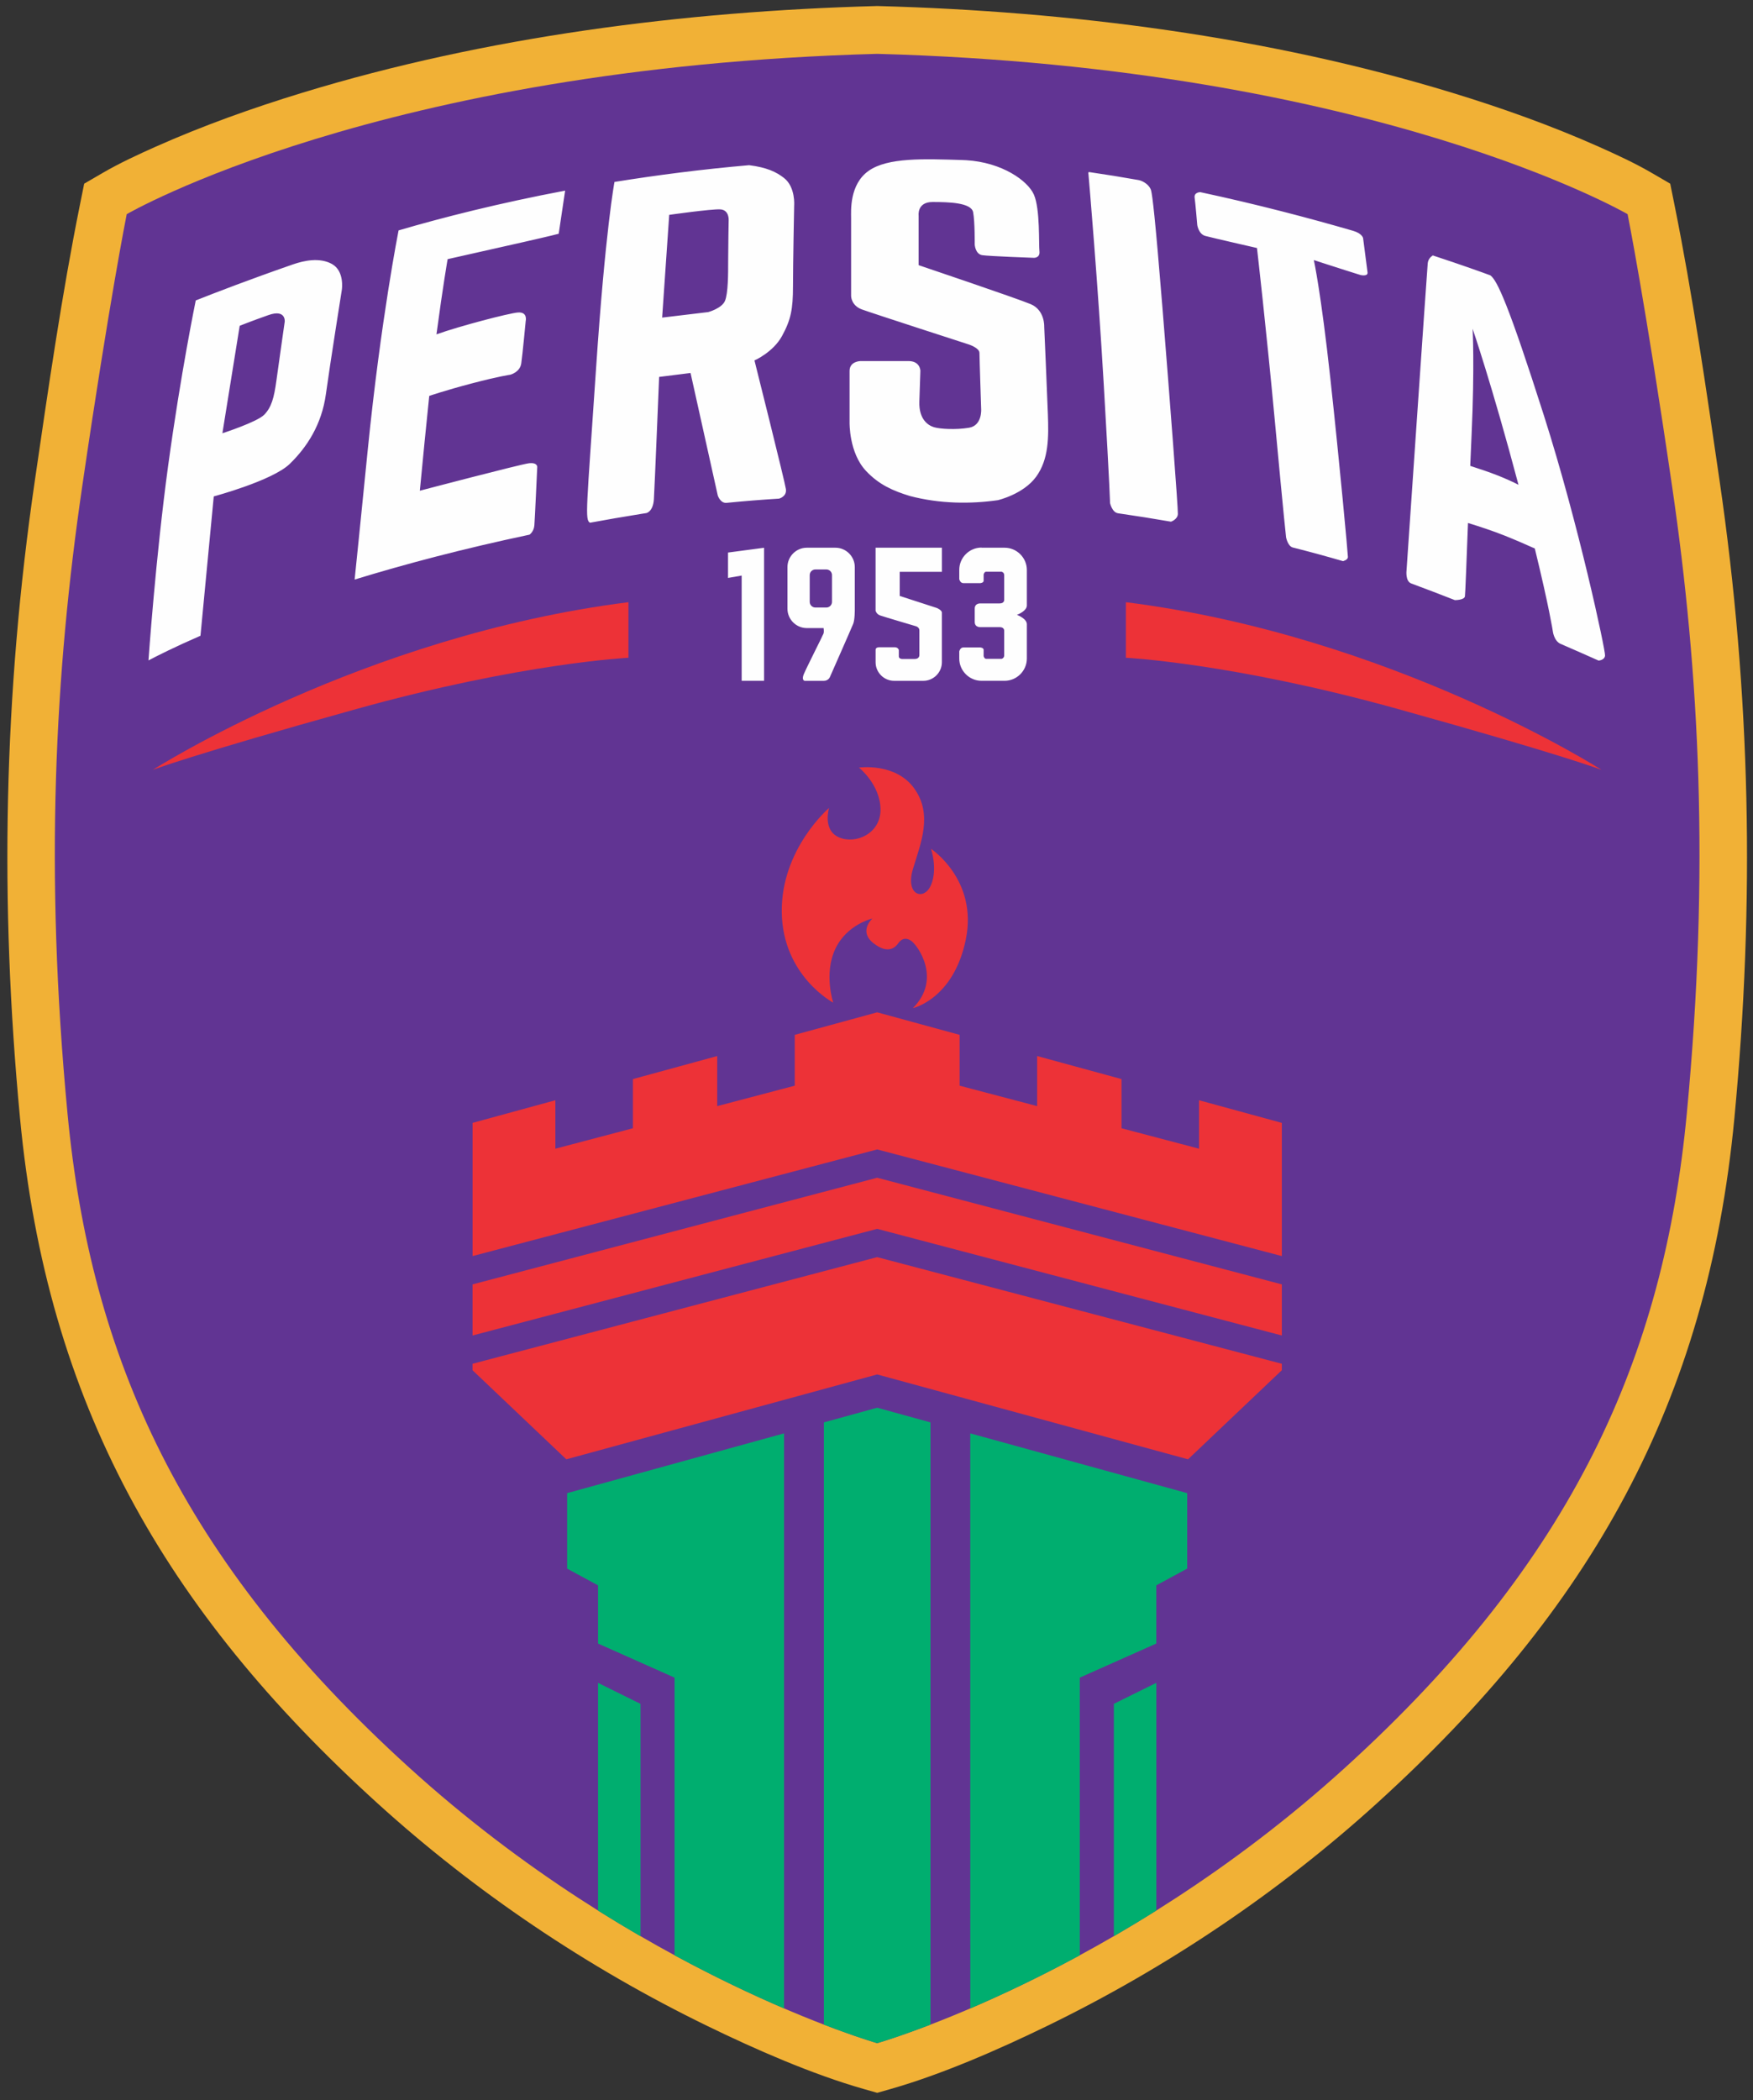
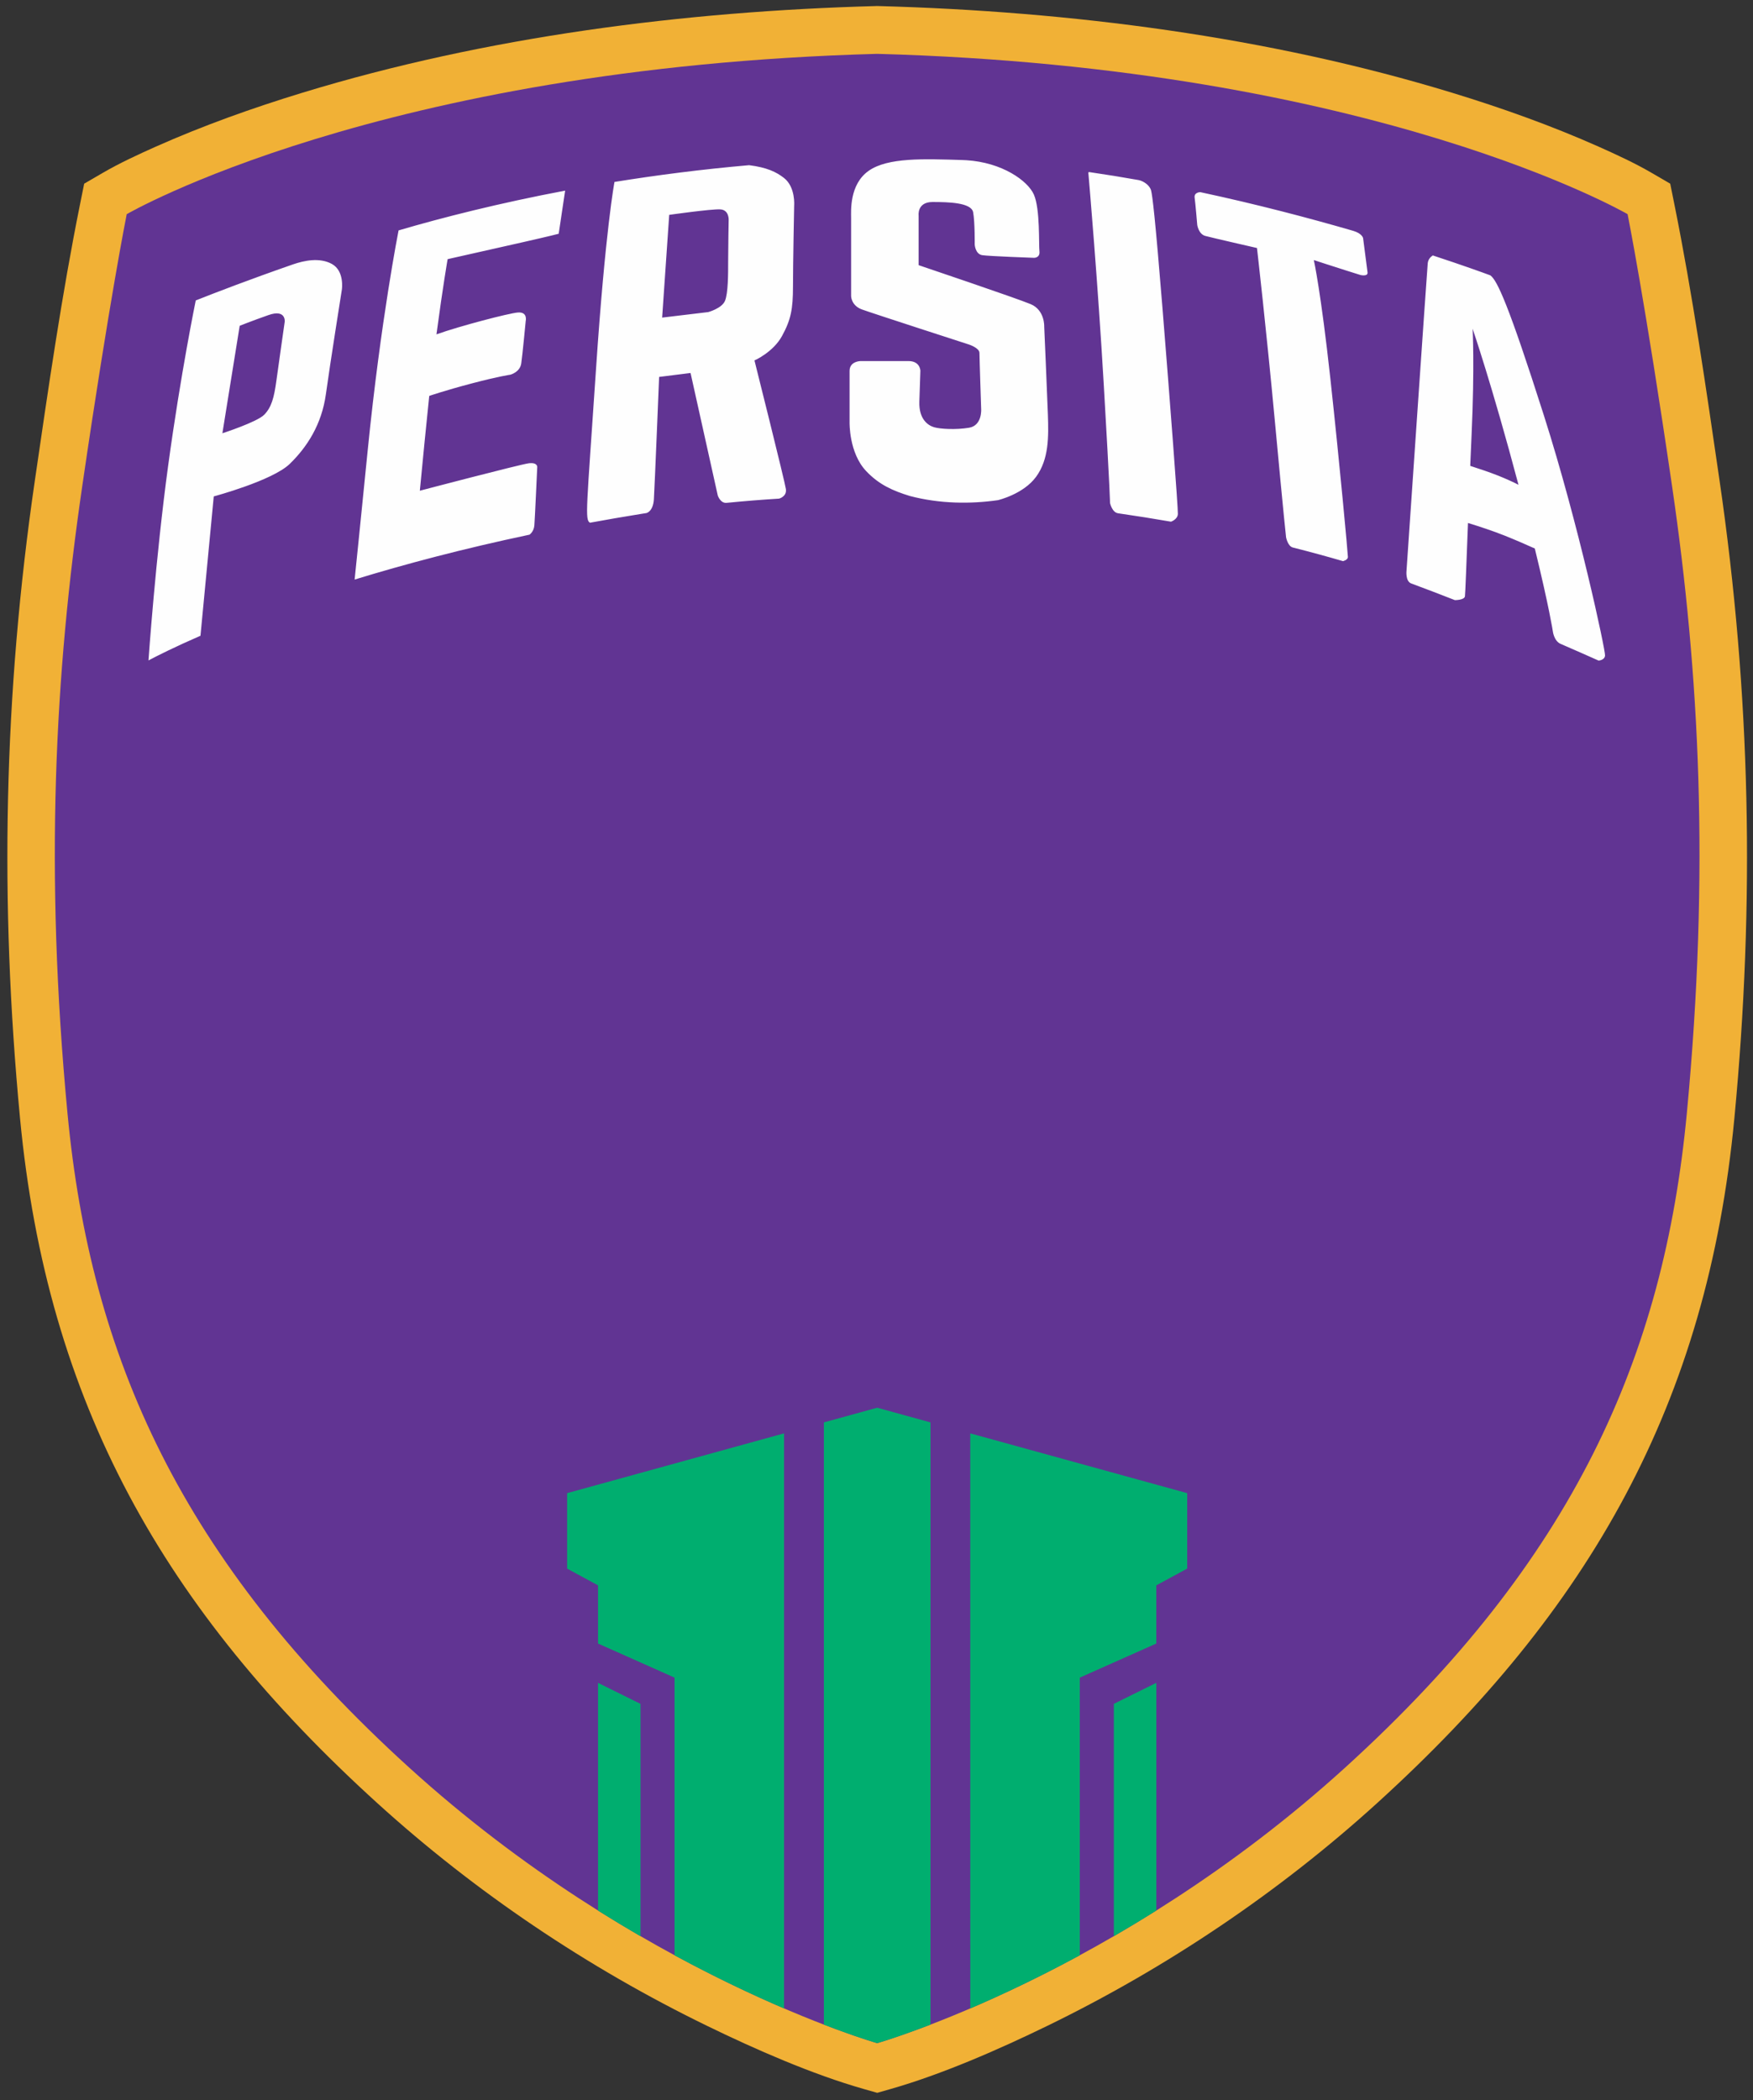
<svg xmlns="http://www.w3.org/2000/svg" id="svg3871" version="1.1" viewBox="0 0 66.277 79.375" height="300" width="250.496">
  <rect x="0" y="0" width="66.277" height="79.375" fill="#333333" stroke="none" />
  <defs id="defs3865" />
  <g transform="translate(-56.097,-83.27)" id="layer1">
    <g transform="matrix(1.027,0,0,-1.027,15.318,184.577)" id="g124">
      <g id="g126">
        <path id="path128" style="fill:#f1b136;fill-opacity:1;fill-rule:evenodd;stroke:none" d="m 71.518,21.758 c -1.91,0.543 -4.004,1.463 -5.779,2.327 -4.396,2.138 -8.535,4.921 -12.153,8.208 -7.828,7.11 -12.147,14.695 -13.143,25.206 -0.754,7.954 -0.604,15.585 0.551,23.488 0.489,3.349 0.986,6.803 1.656,10.123 l 0.156,0.774 0.683,0.397 c 0.613,0.357 1.301,0.675 1.947,0.963 1.746,0.777 3.566,1.426 5.393,1.984 6.775,2.07 14.059,3 21.123,3.193 l 0.048,0.001 0.048,-0.001 c 7.064,-0.193 14.348,-1.123 21.123,-3.193 1.826,-0.558 3.647,-1.207 5.393,-1.984 0.646,-0.288 1.335,-0.606 1.947,-0.963 l 0.683,-0.397 0.156,-0.774 c 0.67,-3.32 1.167,-6.773 1.656,-10.123 1.154,-7.903 1.305,-15.534 0.551,-23.488 -0.996,-10.51 -5.315,-18.095 -13.143,-25.206 -3.618,-3.287 -7.757,-6.07 -12.153,-8.208 -1.776,-0.864 -3.869,-1.783 -5.779,-2.327 l -0.481,-0.137 z" />
        <path id="path130" style="fill:#613493;fill-opacity:1;fill-rule:evenodd;stroke:none" d="m 71.999,23.449 c 0,0 -8.822,2.508 -17.232,10.145 -8.409,7.637 -11.726,15.121 -12.575,24.07 -0.849,8.949 -0.463,16.201 0.54,23.068 1.003,6.866 1.64,10.029 1.64,10.029 0,0 9.277,5.4 27.626,5.901 18.349,-0.501 27.627,-5.901 27.627,-5.901 0,0 0.637,-3.163 1.64,-10.029 1.003,-6.866 1.389,-14.118 0.54,-23.068 C 100.957,48.715 97.64,41.232 89.231,33.594 80.822,25.957 71.999,23.449 71.999,23.449" />
-         <path id="path132" style="fill:#ed3237;fill-opacity:1;fill-rule:evenodd;stroke:none" d="M 71.999,61.387 68.965,60.558 v 0 -1.505 -0.366 l -2.854,-0.752 v 1.843 l -3.105,-0.848 v -1.81 l -2.854,-0.752 v 1.783 l -3.048,-0.833 v -4.902 l 14.896,3.925 14.896,-3.925 v 4.902 l -3.048,0.833 v -1.783 l -2.854,0.752 v 1.81 l -3.106,0.848 v -1.843 l -2.854,0.752 v 0.366 1.505 0 z M 86.896,51.374 V 49.493 L 71.999,53.418 57.103,49.493 v 1.881 l 14.896,3.925 z m 0,-2.922 v -0.237 l -3.453,-3.279 -11.444,3.124 -11.444,-3.124 -3.453,3.279 v 0.237 l 14.896,3.925 z" />
        <path id="path134" style="fill:#00ae6f;fill-opacity:1;fill-rule:evenodd;stroke:none" d="M 71.999,46.835 70.037,46.295 V 24.131 c 1.234,-0.475 1.962,-0.682 1.962,-0.682 0,0 0.727,0.207 1.962,0.682 V 46.295 Z M 82.275,36.71 80.712,35.937 v -8.551 c 0.509,0.295 1.031,0.609 1.563,0.943 z M 75.427,24.727 c 1.141,0.489 2.514,1.133 4.031,1.956 v 10.219 l 2.816,1.254 v 2.141 l 1.138,0.617 v 2.777 l -7.986,2.2 z m -13.704,11.982 1.563,-0.773 v -8.551 c -0.509,0.295 -1.031,0.609 -1.563,0.943 z m 6.848,-11.982 c -1.141,0.489 -2.514,1.133 -4.032,1.956 v 10.219 l -2.816,1.254 v 2.141 l -1.138,0.617 v 2.777 l 7.986,2.2 z" />
-         <path id="path136" style="fill:#ed3237;fill-opacity:1;fill-rule:evenodd;stroke:none" d="m 62.843,76.48 v -2.044 c 0,0 -3.934,-0.193 -10.029,-1.89 -6.095,-1.697 -7.484,-2.237 -7.484,-2.237 0,0 7.715,4.938 17.513,6.172 z m 18.312,0 v -2.044 c 0,0 3.934,-0.193 10.029,-1.89 6.095,-1.697 7.484,-2.237 7.484,-2.237 0,0 -7.715,4.938 -17.513,6.172" />
      </g>
-       <path id="path138" style="fill:#ed3237;fill-opacity:1;fill-rule:evenodd;stroke:none" d="m 73.314,61.541 c 0,0 1.497,0.328 1.948,2.526 0.451,2.199 -1.281,3.337 -1.281,3.337 0,0 0.253,-0.733 0,-1.331 -0.253,-0.598 -0.956,-0.386 -0.668,0.579 0.289,0.964 0.74,2.006 0.054,2.97 -0.685,0.964 -2.038,0.772 -2.038,0.772 0,0 0.775,-0.617 0.793,-1.524 0.018,-0.907 -0.92,-1.312 -1.533,-1.042 -0.613,0.27 -0.361,1.08 -0.361,1.08 0,0 -1.777,-1.514 -1.741,-3.848 0.036,-2.334 1.894,-3.317 1.894,-3.317 0,0 -0.352,1.051 0.072,1.967 0.424,0.916 1.371,1.129 1.371,1.129 0,0 -0.523,-0.463 0.036,-0.906 0.559,-0.444 0.83,-0.126 0.911,-0.01 0.081,0.116 0.234,0.26 0.478,0.096 0.243,-0.164 1.137,-1.408 0.064,-2.478" />
      <path id="path140" style="fill:#fefefe;fill-opacity:1;fill-rule:evenodd;stroke:none" d="m 46.913,87.586 c 0,0 -0.552,-2.679 -1.015,-6.074 -0.463,-3.394 -0.725,-7.174 -0.725,-7.174 v 0 c 0.314,0.166 0.953,0.49 1.914,0.908 v 3e-4 l 0.489,5.128 c 0,0 2.16,0.579 2.797,1.196 0.636,0.617 1.176,1.447 1.331,2.565 0.154,1.119 0.588,3.848 0.588,3.848 0,0 0.106,0.684 -0.366,0.945 -0.458,0.252 -1.032,0.121 -1.415,-0.009 l -3e-4,-3e-4 -0.018,-0.006 -0.018,-0.006 c -1.588,-0.552 -2.849,-1.038 -3.56,-1.32 z M 98.554,74.332 c 0,0 0.222,0.009 0.241,0.183 0.02,0.173 -0.964,4.803 -2.256,8.853 -1.292,4.051 -1.718,4.97 -1.968,5.142 -0.272,0.101 -1.022,0.373 -2.119,0.733 -0.086,-0.058 -0.171,-0.149 -0.185,-0.291 -0.029,-0.299 -0.781,-11.312 -0.781,-11.312 0,0 -0.046,-0.388 0.174,-0.47 l 0.004,-0.001 c 0.536,-0.199 1.073,-0.404 1.603,-0.612 h 2e-4 c 0,0 0.345,-0.001 0.369,0.138 0.014,0.082 0.057,1.242 0.113,2.701 0.396,-0.121 0.906,-0.288 1.348,-0.464 0.395,-0.158 0.794,-0.332 1.112,-0.475 0.533,-2.182 0.662,-3.04 0.662,-3.04 0,0 0.039,-0.362 0.289,-0.471 l 8e-4,-2e-4 c 0.503,-0.218 0.972,-0.424 1.394,-0.613 z m -4.722,7.165 c 0.016,0.385 0.032,0.766 0.049,1.133 0.116,2.546 0.038,3.915 0.038,3.915 0,0 0.71,-2.055 1.689,-5.743 -0.19,0.097 -0.436,0.212 -0.739,0.333 -0.318,0.126 -0.696,0.254 -1.037,0.363 z m -9.939,10.075 c -0.02,-6e-4 -0.234,-0.011 -0.207,-0.204 0.029,-0.202 0.096,-1.003 0.096,-1.003 0,0 0.048,-0.338 0.299,-0.405 0.251,-0.068 1.9,-0.444 1.9,-0.444 0,0 0.338,-2.922 0.666,-6.451 0.328,-3.53 0.405,-4.195 0.405,-4.195 0,0 0.06,-0.329 0.251,-0.377 l 0.005,-0.001 c 0.656,-0.166 1.27,-0.334 1.839,-0.5 l 3e-4,3e-4 c 0,0 0.181,0.039 0.181,0.154 0,0.116 -0.299,3.385 -0.646,6.567 -0.347,3.183 -0.608,4.359 -0.608,4.359 0,0 0.675,-0.222 1.196,-0.386 0.521,-0.164 0.521,-0.164 0.521,-0.164 0,0 0.28,-0.067 0.26,0.097 -0.019,0.164 -0.164,1.263 -0.164,1.263 0,0 -0.033,0.165 -0.352,0.262 l -0.016,0.005 c -1.638,0.475 -3.565,0.982 -5.627,1.423 z m -4.108,0.734 c 3e-4,-5e-4 -0.013,-2e-4 -0.012,-0.018 0.031,-0.355 0.347,-4.011 0.567,-7.786 0.232,-3.973 0.231,-4.369 0.231,-4.369 0,0 0.073,-0.346 0.294,-0.379 l 0.012,-0.002 c 0.665,-0.096 1.312,-0.199 1.939,-0.308 l 8e-4,3e-4 c 0,0 0.242,0.081 0.252,0.283 0.01,0.203 -0.299,4.272 -0.569,7.609 -0.27,3.337 -0.366,4.089 -0.415,4.291 -0.047,0.199 -0.286,0.353 -0.454,0.388 -0.601,0.107 -1.208,0.205 -1.818,0.294 -0.014,0.002 -0.015,-0.006 -0.029,-0.004 z m -6.647,-6.951 h -1.755 c 0,0 -0.4,-0.005 -0.4,-0.362 0,-0.357 0,-1.89 0,-1.89 0,0 -0.029,-1.119 0.608,-1.794 0.477,-0.506 0.992,-0.73 1.613,-0.92 1.094,-0.288 2.222,-0.298 3.236,-0.154 h 6e-4 c 0,0 0.936,0.215 1.409,0.861 0.472,0.646 0.463,1.466 0.434,2.295 -0.029,0.829 -0.135,3.231 -0.135,3.231 0,0 0.029,0.608 -0.501,0.829 -0.53,0.222 -4.122,1.434 -4.122,1.434 v 1.823 c 0,0 -0.068,0.501 0.511,0.501 0.579,0 1.427,-0.019 1.495,-0.376 0.067,-0.357 0.058,-1.186 0.058,-1.186 0,0 0.019,-0.357 0.28,-0.395 0.261,-0.039 1.9,-0.097 1.9,-0.097 0,0 0.232,-0.01 0.203,0.241 -0.029,0.251 0.029,1.553 -0.203,2.083 -0.224,0.514 -1.174,1.19 -2.495,1.269 l -0.025,0.001 -0.138,0.006 c -1.376,0.041 -2.719,0.1 -3.426,-0.398 -0.714,-0.502 -0.646,-1.485 -0.646,-1.726 0,-0.241 0,-2.883 0,-2.883 0,0 0,-0.347 0.395,-0.492 0.396,-0.145 3.944,-1.292 3.944,-1.292 0,0 0.386,-0.126 0.386,-0.309 0,-0.183 0.063,-2.068 0.063,-2.068 0,0 0.043,-0.603 -0.444,-0.685 -0.487,-0.082 -1.066,-0.048 -1.292,0.019 -0.227,0.068 -0.559,0.298 -0.54,0.935 0.019,0.637 0.038,1.143 0.038,1.143 0,0 -0.005,0.362 -0.448,0.356 z M 62.328,91.947 C 62.327,91.938 61.993,90.197 61.647,85.041 61.3,79.872 61.233,79.518 61.426,79.406 l 9e-4,-3e-4 c 0.61,0.112 1.236,0.221 1.879,0.324 0.067,0.011 0.134,0.021 0.201,0.032 l 8e-4,8e-4 c 0,0 0.242,0.052 0.271,0.505 0.029,0.454 0.193,4.504 0.193,4.504 l 1.157,0.145 1.003,-4.513 c 0,0 0.098,-0.287 0.318,-0.266 l 0.015,5e-4 c 0.644,0.064 1.285,0.115 1.921,0.154 v 3e-4 c 0,0 0.292,0.071 0.253,0.351 -0.039,0.28 -1.157,4.735 -1.157,4.735 0,0 0.685,0.299 1.013,0.897 0.328,0.598 0.405,0.993 0.405,1.823 0,0.829 0.043,2.975 0.043,2.975 0,0 0.058,0.685 -0.376,1.022 -0.281,0.219 -0.623,0.385 -1.282,0.469 -1.745,-0.152 -3.406,-0.367 -4.956,-0.617 z m 2.015,-1.212 -0.26,-3.78 1.697,0.203 c 0,0 0.501,0.135 0.617,0.415 0.116,0.28 0.116,0.984 0.116,1.456 0,0.472 0.019,1.523 0.019,1.523 0,0 0.019,0.367 -0.309,0.386 -0.328,0.019 -1.881,-0.202 -1.881,-0.202 z m -9.963,-0.571 c 0,0 -0.654,-3.29 -1.134,-8.069 -0.302,-3.014 -0.43,-4.266 -0.484,-4.781 1.828,0.561 3.975,1.132 6.438,1.652 l 0.001,6e-4 c 0,0 0.159,0.109 0.178,0.341 0.019,0.232 0.106,2.151 0.106,2.151 0,0 0.01,0.173 -0.309,0.135 -0.318,-0.039 -4.013,-1.01 -4.013,-1.01 0.109,1.145 0.234,2.417 0.346,3.489 0,0 0.581,0.201 1.574,0.462 0.993,0.261 1.408,0.318 1.408,0.318 0,0 0.357,0.087 0.405,0.415 0.048,0.328 0.164,1.557 0.164,1.557 0,0 0.087,0.347 -0.289,0.318 -0.325,-0.025 -2.131,-0.496 -2.996,-0.804 0.239,1.789 0.411,2.767 0.411,2.767 0,0 1.629,0.366 2.739,0.617 1.109,0.251 1.35,0.318 1.35,0.318 l 0.237,1.587 C 58.085,91.169 55.997,90.639 54.38,90.164 Z M 48.531,86.652 47.894,82.698 c 0,0 1.283,0.415 1.543,0.685 0.26,0.27 0.357,0.608 0.444,1.244 0.087,0.636 0.308,2.18 0.308,2.18 0,0 0.048,0.468 -0.598,0.241 -0.646,-0.227 -1.061,-0.395 -1.061,-0.395" />
-       <path id="path142" style="fill:#fefefe;fill-opacity:1;fill-rule:evenodd;stroke:none" d="m 69.41,78.486 h 1.051 c 0.393,0 0.714,-0.321 0.714,-0.713 v -1.532 0 -0.001 -0.001 -0.002 c 6e-4,-0.044 0.002,-0.401 -0.058,-0.55 -0.063,-0.159 -0.858,-1.96 -0.858,-1.96 0,0 -0.053,-0.14 -0.227,-0.14 -0.173,0 -0.704,0 -0.704,0 0,0 -0.12,0.019 -0.034,0.236 0.087,0.216 0.714,1.45 0.733,1.512 0.019,0.063 0,0.193 0,0.193 h -0.617 c -0.393,0 -0.714,0.321 -0.714,0.713 v 1.532 c 0,0.392 0.321,0.713 0.714,0.713 z m -1.575,-0.002 -0.824,-0.109 -0.503,-0.067 v -0.934 l 0.503,0.087 v -3.873 h 0.824 z m 8.006,0.002 h 0.848 c 0.451,0 0.82,-0.369 0.82,-0.82 v -1.306 c 0,-0.198 -0.318,-0.327 -0.362,-0.344 l -0.003,-8e-4 0.003,-0.001 c 0.044,-0.017 0.362,-0.146 0.362,-0.344 v -1.262 c 0,-0.451 -0.369,-0.82 -0.82,-0.82 h -0.848 c -0.451,0 -0.82,0.369 -0.82,0.82 v 0.262 0 c 0.001,0.005 0.035,0.145 0.149,0.145 0.116,0 0.627,0 0.627,0 0,0 0.121,-0.01 0.121,-0.087 0,-0.077 0,-0.229 0,-0.229 0,0 0.022,-0.103 0.092,-0.103 0.07,0 0.569,0 0.569,0 0,0 0.096,0.019 0.096,0.13 0,0.111 0,0.892 0,0.892 0,0 0.019,0.145 -0.169,0.145 -0.188,0 -0.699,0 -0.699,0 0,0 -0.217,-0.019 -0.217,0.193 v 0.204 0 0 3e-4 6e-4 3e-4 5e-4 9e-4 6e-4 0 0.001 0.001 0.001 0.001 0 0.001 0.001 0.002 2e-4 0.002 0.002 3e-4 0.002 0.002 0 0.002 0.002 6e-4 0.003 5e-4 0.002 0.001 0.002 0.002 0.001 0.002 9e-4 0.002 0.001 0.002 0.002 0.001 0.003 3e-4 0.003 9e-4 0.002 0.002 3e-4 0.002 0.002 0 0.002 0.002 3e-4 0.001 0.002 0.001 0 0.001 0.001 0.001 8e-4 0 9e-4 6e-4 5e-4 6e-4 3e-4 3e-4 0 3e-4 0.204 c 0,0.212 0.217,0.193 0.217,0.193 0,0 0.511,0 0.699,0 0.188,0 0.169,0.145 0.169,0.145 0,0 0,0.781 0,0.892 0,0.111 -0.096,0.13 -0.096,0.13 0,0 -0.499,0 -0.569,0 -0.07,0 -0.092,-0.104 -0.092,-0.104 0,0 0,-0.152 0,-0.229 0,-0.077 -0.121,-0.087 -0.121,-0.087 0,0 -0.511,0 -0.627,0 -0.114,0 -0.148,0.14 -0.149,0.145 v 3e-4 0.343 c 0,0.451 0.369,0.82 0.82,0.82 z m -3.215,0 h 1.071 0.685 v -0.685 -0.203 h -1.553 v -0.887 l 1.369,-0.444 c 0,0 0.183,-0.077 0.183,-0.169 v -1.827 c 0,-0.376 -0.308,-0.684 -0.685,-0.684 h -1.071 c -0.377,0 -0.684,0.308 -0.684,0.684 v 0.46 c 0,0.096 0.134,0.092 0.134,0.092 0,0 0.444,0 0.569,0 0.125,0 0.152,-0.099 0.152,-0.099 0,0 0,-0.145 0,-0.236 0,-0.092 0.113,-0.097 0.113,-0.097 0,0 0.296,0 0.475,0 0.178,0 0.169,0.15 0.169,0.15 0,0 0,0.772 0,0.902 0,0.13 -0.147,0.159 -0.147,0.159 0,0 -1.157,0.342 -1.297,0.391 -0.137,0.048 -0.168,0.17 -0.169,0.173 v 2e-4 1.432 0.203 0.685 z m -2.901,-0.8 h 0.403 c 0.115,0 0.208,-0.093 0.208,-0.208 v -0.985 c 0,-0.115 -0.094,-0.208 -0.208,-0.208 h -0.403 c -0.115,0 -0.209,0.093 -0.209,0.208 v 0.985 c 0,0.115 0.094,0.208 0.209,0.208" />
    </g>
  </g>
</svg>